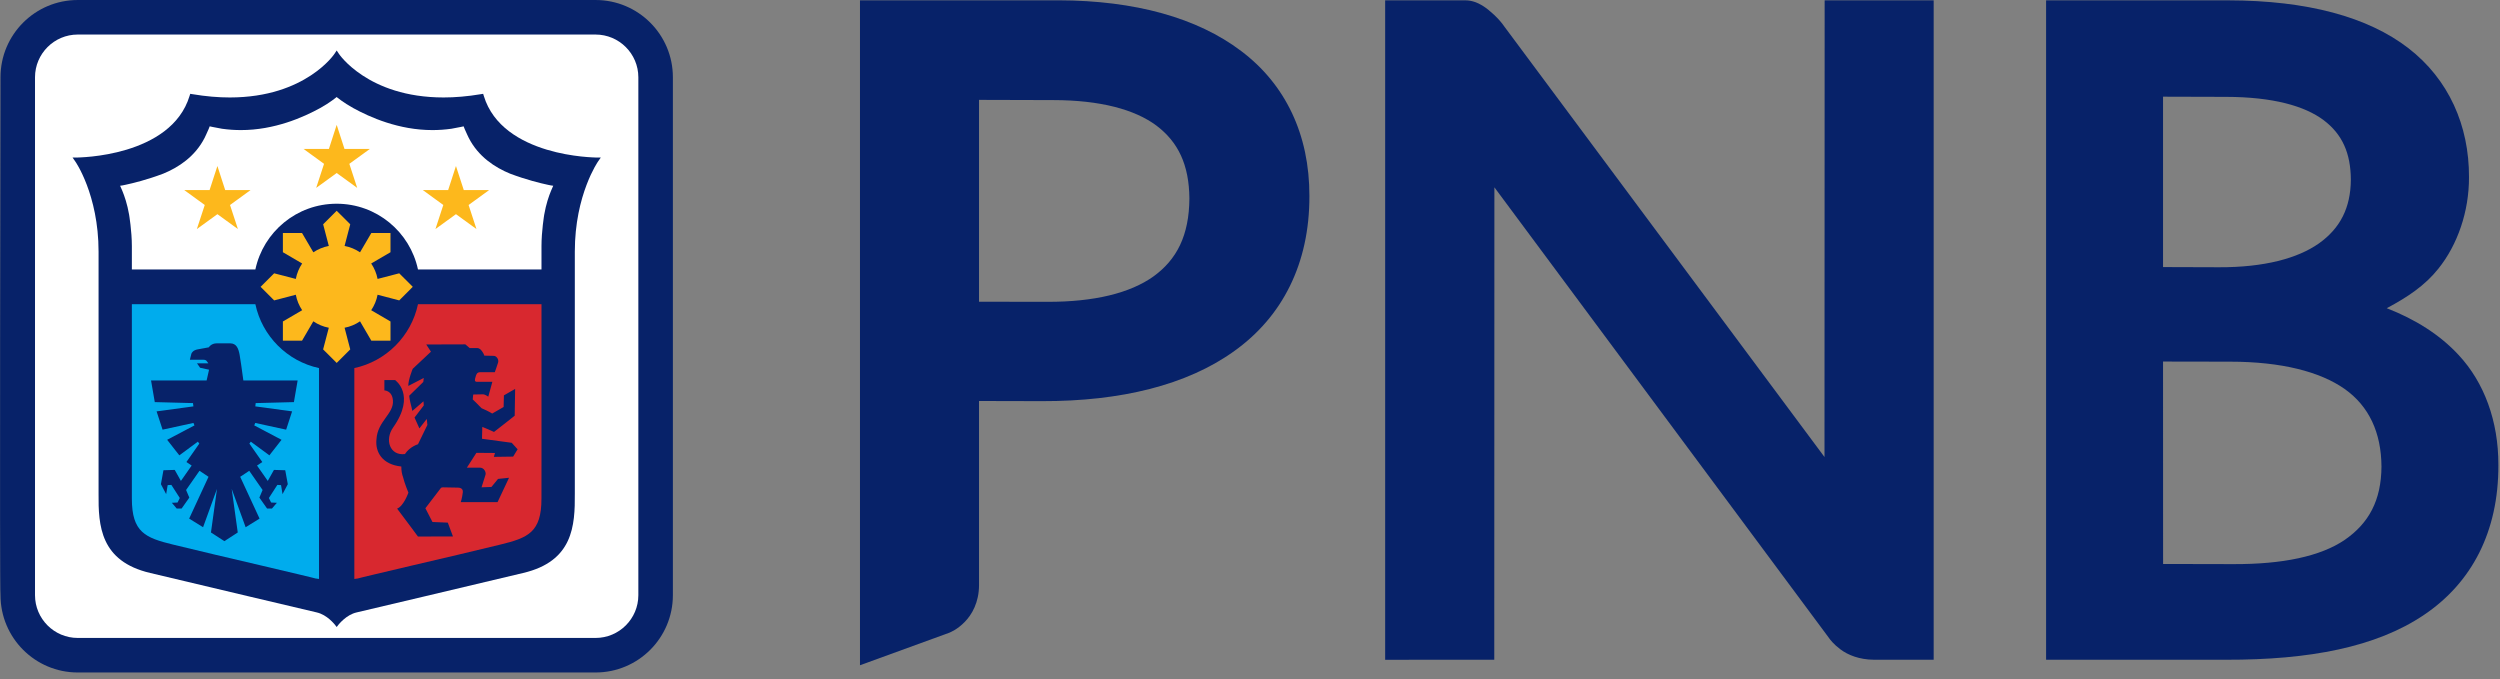
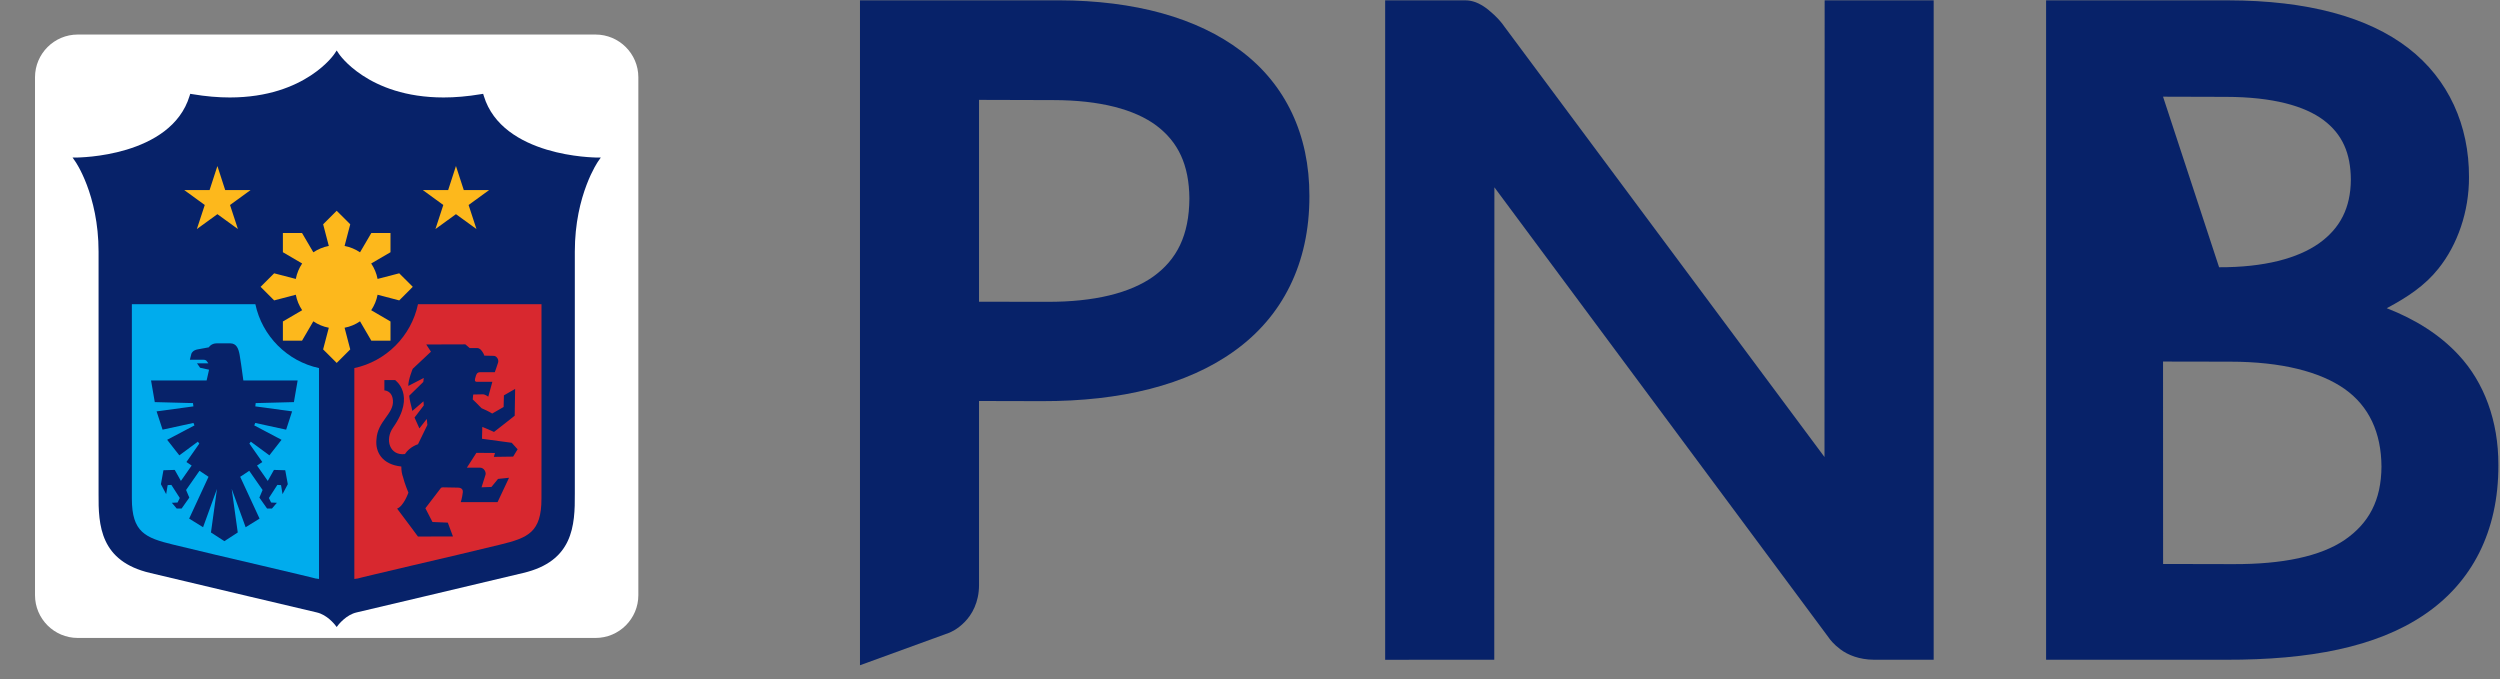
<svg xmlns="http://www.w3.org/2000/svg" width="100%" height="100%" viewBox="0 0 346 94" version="1.1" xml:space="preserve" style="fill-rule:evenodd;clip-rule:evenodd;stroke-linejoin:round;stroke-miterlimit:2;">
  <rect x="0" y="0" width="346" height="94" fill="#808080" stroke="none" />
  <g transform="matrix(1,0,0,1,-55.46,-36.81)">
    <g transform="matrix(4.167,0,0,4.167,0,0)">
      <g transform="matrix(1,0,0,1,52.813,24.344)">
        <path d="M0,-8.915C-0.008,-7.69 -0.42,-6.888 -1.191,-6.331C-1.968,-5.774 -3.167,-5.481 -4.717,-5.486L-6.987,-5.489L-6.987,-12.193L-4.516,-12.186C-2.964,-12.183 -1.819,-11.878 -1.095,-11.339C-0.373,-10.795 -0.008,-10.037 0,-8.915M1.719,-13.816C0.26,-14.921 -1.812,-15.494 -4.344,-15.5L-10.941,-15.5L-10.941,6.585L-7.975,5.505C-7.936,5.487 -7.704,5.397 -7.465,5.149C-7.224,4.909 -6.986,4.491 -6.987,3.921L-6.987,-2.192L-4.887,-2.187C-2.289,-2.182 -0.086,-2.715 1.494,-3.853C3.076,-4.984 3.992,-6.742 3.986,-8.997C3.992,-11.048 3.182,-12.716 1.719,-13.816" style="fill:rgb(7,34,105);fill-rule:nonzero;" />
      </g>
    </g>
    <g transform="matrix(4.167,0,0,4.167,0,0)">
      <g transform="matrix(1,0,0,1,13.326,11.402)">
-         <path d="M0,17.199C0,18.616 1.149,19.767 2.565,19.767L19.765,19.767C21.183,19.767 22.332,18.616 22.332,17.199L22.332,-0.002C22.332,-1.419 21.183,-2.568 19.765,-2.568L2.565,-2.568C1.149,-2.568 0,-1.419 0,-0.002C0,-0.002 -0.034,17.199 0,17.199" style="fill:rgb(7,34,105);fill-rule:nonzero;" />
-       </g>
+         </g>
    </g>
    <g transform="matrix(4.167,0,0,4.167,0,0)">
      <g transform="matrix(1,0,0,1,33.09,30.022)">
        <path d="M0,-20.041L-17.199,-20.041C-17.981,-20.041 -18.618,-19.404 -18.618,-18.621L-18.618,-1.42C-18.618,-0.637 -17.981,0 -17.199,0L0,0C0.783,0 1.421,-0.637 1.421,-1.42L1.421,-18.621C1.421,-19.404 0.783,-20.041 0,-20.041" style="fill:white;fill-rule:nonzero;" />
      </g>
    </g>
    <g transform="matrix(4.167,0,0,4.167,0,0)">
      <g transform="matrix(1,0,0,1,24.492,29.659)">
        <path d="M0,-19.149L0.07,-19.043C0.071,-19.041 0.304,-18.685 0.857,-18.321C1.411,-17.956 2.28,-17.589 3.55,-17.588C3.928,-17.588 4.342,-17.622 4.794,-17.698L4.865,-17.709L4.886,-17.64C5.193,-16.629 6.115,-16.116 6.976,-15.855C7.835,-15.596 8.614,-15.596 8.616,-15.593L8.772,-15.593L8.683,-15.465C8.683,-15.465 8.492,-15.194 8.298,-14.682C8.103,-14.169 7.909,-13.418 7.909,-12.468L7.909,-4.431C7.917,-3.365 7.853,-2.185 6.193,-1.795C4.494,-1.388 0.967,-0.557 0.663,-0.485C0.312,-0.405 0.071,-0.085 0.067,-0.087L0,0L-0.068,-0.087C-0.071,-0.085 -0.312,-0.405 -0.663,-0.485C-0.967,-0.557 -4.495,-1.388 -6.194,-1.795C-7.853,-2.185 -7.918,-3.365 -7.909,-4.431L-7.909,-12.468C-7.909,-13.418 -8.104,-14.169 -8.298,-14.682C-8.492,-15.194 -8.683,-15.465 -8.684,-15.465L-8.773,-15.593L-8.616,-15.593C-8.615,-15.596 -7.835,-15.596 -6.977,-15.855C-6.116,-16.116 -5.194,-16.629 -4.886,-17.64L-4.865,-17.709L-4.794,-17.698C-4.343,-17.622 -3.928,-17.588 -3.549,-17.588C-2.28,-17.589 -1.411,-17.956 -0.857,-18.321C-0.304,-18.685 -0.071,-19.041 -0.07,-19.043L0,-19.149Z" style="fill:rgb(7,34,105);fill-rule:nonzero;" />
      </g>
    </g>
    <g transform="matrix(4.167,0,0,4.167,0,0)">
      <g transform="matrix(1,0,0,1,31.607,14.848)">
-         <path d="M0,0.144C-0.031,0.138 -0.053,0.135 -0.103,0.123C-0.347,0.071 -0.813,-0.042 -1.357,-0.247C-1.861,-0.454 -2.415,-0.813 -2.733,-1.443C-2.733,-1.443 -2.821,-1.626 -2.862,-1.724C-2.879,-1.766 -2.899,-1.818 -2.899,-1.818C-2.899,-1.818 -2.956,-1.806 -2.988,-1.799C-3.041,-1.787 -3.307,-1.738 -3.307,-1.738C-3.521,-1.708 -3.73,-1.694 -3.934,-1.694C-5.048,-1.692 -6.014,-2.121 -6.567,-2.426C-6.901,-2.61 -7.116,-2.792 -7.116,-2.792C-7.116,-2.792 -7.331,-2.61 -7.663,-2.426C-8.217,-2.121 -9.183,-1.692 -10.298,-1.694C-10.501,-1.694 -10.711,-1.708 -10.924,-1.738C-10.924,-1.738 -11.191,-1.787 -11.244,-1.799C-11.275,-1.806 -11.333,-1.818 -11.333,-1.818C-11.333,-1.818 -11.352,-1.766 -11.37,-1.724C-11.411,-1.626 -11.498,-1.443 -11.498,-1.443C-11.817,-0.813 -12.37,-0.454 -12.875,-0.247C-13.418,-0.042 -13.884,0.071 -14.129,0.123C-14.18,0.135 -14.201,0.138 -14.232,0.144C-14.257,0.148 -14.309,0.155 -14.309,0.155C-14.309,0.155 -14.296,0.183 -14.288,0.201C-14.275,0.227 -14.25,0.29 -14.234,0.326C-14.167,0.488 -14.069,0.764 -14.009,1.119C-14.009,1.119 -13.918,1.664 -13.918,2.158L-13.918,2.936L-9.816,2.936C-9.551,1.688 -8.443,0.752 -7.116,0.752C-5.788,0.752 -4.681,1.688 -4.415,2.936L-0.313,2.936L-0.313,2.158C-0.313,1.664 -0.223,1.119 -0.223,1.119C-0.162,0.764 -0.065,0.488 0.003,0.326C0.019,0.29 0.043,0.227 0.057,0.201C0.064,0.183 0.077,0.155 0.077,0.155C0.077,0.155 0.026,0.148 0,0.144" style="fill:white;fill-rule:nonzero;" />
-       </g>
+         </g>
    </g>
    <g transform="matrix(4.167,0,0,4.167,0,0)">
      <g transform="matrix(1,0,0,1,21.791,28.063)">
        <path d="M0,-9.125L-4.102,-9.125L-4.102,-2.667C-4.102,-1.549 -3.655,-1.366 -2.731,-1.141C-2.041,-0.971 -0.701,-0.656 0.217,-0.442C0.677,-0.335 1.1,-0.235 1.422,-0.157C1.74,-0.083 1.982,-0.021 2,-0.016C2,-0.018 2.044,-0.009 2.114,0L2.114,-7.004C1.058,-7.231 0.225,-8.066 0,-9.125" style="fill:rgb(0,172,237);fill-rule:nonzero;" />
      </g>
    </g>
    <g transform="matrix(4.167,0,0,4.167,0,0)">
      <g transform="matrix(1,0,0,1,25.078,25.942)">
        <path d="M0,-4.883L0,2.121C0.071,2.112 0.115,2.103 0.115,2.105C0.132,2.099 0.375,2.037 0.691,1.964C1.015,1.886 1.437,1.786 1.897,1.679C2.815,1.465 4.154,1.151 4.845,0.98C5.77,0.755 6.215,0.572 6.215,-0.546C6.215,-0.718 6.215,-1.488 6.216,-1.64L6.216,-7.004L2.114,-7.004C1.889,-5.945 1.057,-5.11 0,-4.883" style="fill:rgb(216,40,47);fill-rule:nonzero;" />
      </g>
    </g>
    <g transform="matrix(4.167,0,0,4.167,0,0)">
      <g transform="matrix(1,0,0,1,26.569,17.911)">
        <path d="M0,0.9L0.45,0.449L0,0L-0.719,0.187C-0.754,0.001 -0.828,-0.173 -0.931,-0.326L-0.29,-0.7L-0.29,-1.338L-0.927,-1.338L-1.302,-0.697C-1.454,-0.799 -1.628,-0.873 -1.815,-0.909L-1.627,-1.628L-2.077,-2.077L-2.527,-1.628L-2.339,-0.909C-2.526,-0.873 -2.7,-0.8 -2.852,-0.697L-3.228,-1.338L-3.864,-1.338L-3.864,-0.7L-3.224,-0.326C-3.327,-0.173 -3.399,0.001 -3.435,0.187L-4.154,0L-4.604,0.449L-4.154,0.9L-3.435,0.712C-3.399,0.899 -3.327,1.072 -3.224,1.226L-3.864,1.6L-3.864,2.237L-3.228,2.237L-2.853,1.595C-2.7,1.699 -2.526,1.773 -2.339,1.808L-2.528,2.527L-2.077,2.977L-1.627,2.527L-1.815,1.808C-1.628,1.773 -1.454,1.699 -1.302,1.595L-0.927,2.237L-0.29,2.237L-0.29,1.6L-0.931,1.226C-0.828,1.072 -0.754,0.9 -0.719,0.712L0,0.9Z" style="fill:rgb(253,184,28);fill-rule:nonzero;" />
      </g>
    </g>
    <g transform="matrix(4.167,0,0,4.167,0,0)">
      <g transform="matrix(1,0,0,1,20.172,25.574)">
        <path d="M0,-4.104L0.081,-4.461L-0.217,-4.526C-0.217,-4.526 -0.276,-4.616 -0.32,-4.673L0.058,-4.673C0.058,-4.673 0.008,-4.735 -0.003,-4.754C-0.014,-4.772 -0.048,-4.793 -0.118,-4.793L-0.556,-4.793C-0.541,-4.83 -0.522,-4.952 -0.507,-4.991C-0.494,-5.029 -0.44,-5.11 -0.305,-5.135C-0.122,-5.169 0.071,-5.204 0.071,-5.204C0.071,-5.204 0.15,-5.337 0.334,-5.337L0.781,-5.337C0.993,-5.337 1.058,-5.166 1.097,-4.951C1.118,-4.845 1.171,-4.465 1.22,-4.104L3.023,-4.104L2.899,-3.385L1.63,-3.352L1.617,-3.243L2.839,-3.077L2.641,-2.47L1.614,-2.693L1.582,-2.611L2.488,-2.133L2.084,-1.617L1.467,-2.071L1.42,-2.007L1.849,-1.395L1.674,-1.278L2.031,-0.767L2.236,-1.133L2.611,-1.122L2.696,-0.659L2.521,-0.328L2.472,-0.628L2.349,-0.635L2.068,-0.2L2.142,-0.05L2.333,-0.041L2.17,0.15L2.008,0.15L1.752,-0.213L1.859,-0.466L1.415,-1.104L1.115,-0.904L1.758,0.484L1.296,0.771L0.833,-0.502L1.034,0.945L0.589,1.233L0.144,0.945L0.344,-0.502L-0.118,0.771L-0.58,0.484L0.063,-0.904L-0.237,-1.104L-0.682,-0.466L-0.575,-0.213L-0.831,0.15L-0.993,0.15L-1.155,-0.041L-0.965,-0.05L-0.891,-0.2L-1.171,-0.635L-1.294,-0.628L-1.344,-0.328L-1.518,-0.659L-1.434,-1.122L-1.059,-1.133L-0.854,-0.767L-0.497,-1.278L-0.671,-1.395L-0.243,-2.007L-0.291,-2.071L-0.907,-1.617L-1.311,-2.133L-0.404,-2.611L-0.437,-2.693L-1.463,-2.47L-1.662,-3.077L-0.439,-3.243L-0.453,-3.352L-1.722,-3.385L-1.846,-4.104L0,-4.104Z" style="fill:rgb(7,34,105);fill-rule:nonzero;" />
      </g>
    </g>
    <g transform="matrix(4.167,0,0,4.167,0,0)">
      <g transform="matrix(1,0,0,1,30.352,22.925)">
        <path d="M0,1.074L0.149,0.831L-0.047,0.615L-1.034,0.482C-1.031,0.376 -1.027,0.232 -1.024,0.087C-0.899,0.136 -0.77,0.194 -0.635,0.255C-0.37,0.052 0.052,-0.284 0.052,-0.284L0.067,-1.174L-0.306,-0.96L-0.316,-0.574L-0.695,-0.356C-0.695,-0.356 -0.796,-0.425 -1.048,-0.533C-1.152,-0.646 -1.342,-0.825 -1.342,-0.825L-1.326,-0.988C-1.326,-0.988 -1.051,-0.995 -0.994,-0.995C-0.937,-0.995 -0.825,-0.917 -0.825,-0.917L-0.69,-1.41L-1.204,-1.41C-1.294,-1.41 -1.272,-1.493 -1.25,-1.563C-1.229,-1.636 -1.213,-1.729 -1.095,-1.729L-0.609,-1.729C-0.609,-1.729 -0.527,-1.954 -0.498,-2.054C-0.47,-2.152 -0.552,-2.272 -0.643,-2.272C-0.733,-2.272 -0.844,-2.279 -0.956,-2.279C-0.97,-2.341 -1.075,-2.53 -1.182,-2.53L-1.443,-2.53L-1.587,-2.654L-2.886,-2.65L-2.729,-2.411L-3.335,-1.842C-3.335,-1.842 -3.483,-1.489 -3.482,-1.273L-2.968,-1.538L-2.984,-1.405L-3.452,-0.947C-3.439,-0.78 -3.375,-0.594 -3.347,-0.443L-2.977,-0.763L-2.968,-0.625L-3.275,-0.223L-3.113,0.137L-2.867,-0.178L-2.848,0.023L-3.16,0.664C-3.16,0.664 -3.431,0.741 -3.594,0.99C-4.095,1.05 -4.274,0.515 -3.985,0.106C-3.215,-0.984 -3.921,-1.468 -3.921,-1.468L-4.276,-1.468L-4.276,-1.124C-4.276,-1.124 -4.018,-1.125 -3.992,-0.791C-3.957,-0.343 -4.504,-0.11 -4.539,0.501C-4.584,0.922 -4.35,1.337 -3.713,1.403C-3.713,1.461 -3.711,1.526 -3.699,1.596C-3.688,1.657 -3.673,1.711 -3.655,1.76C-3.608,1.96 -3.478,2.271 -3.478,2.271C-3.478,2.271 -3.631,2.714 -3.853,2.802C-3.554,3.196 -3.162,3.728 -3.162,3.728L-1.998,3.727L-2.17,3.267L-2.679,3.246L-2.914,2.789L-2.393,2.108C-2.375,2.104 -2.358,2.1 -2.34,2.095C-2.185,2.095 -1.953,2.104 -1.845,2.104C-1.677,2.104 -1.666,2.203 -1.671,2.255C-1.693,2.456 -1.74,2.586 -1.74,2.586L-0.517,2.586L-0.136,1.777L-0.501,1.815L-0.72,2.082L-1.049,2.094C-1.049,2.094 -1.01,1.977 -0.916,1.673C-0.895,1.599 -0.957,1.441 -1.104,1.441L-1.536,1.441C-1.454,1.316 -1.326,1.116 -1.22,0.949L-0.603,0.954L-0.64,1.083L0,1.074Z" style="fill:rgb(7,34,105);fill-rule:nonzero;" />
      </g>
    </g>
    <g transform="matrix(4.167,0,0,4.167,0,0)">
      <g transform="matrix(1,0,0,1,24.492,13.475)">
-         <path d="M0,1.105L0.681,1.599L0.42,0.8L1.101,0.306L0.259,0.306L0,-0.494L-0.259,0.306L-1.1,0.306L-0.42,0.8L-0.681,1.599L0,1.105Z" style="fill:rgb(253,184,28);fill-rule:nonzero;" />
-       </g>
+         </g>
    </g>
    <g transform="matrix(4.167,0,0,4.167,0,0)">
      <g transform="matrix(1,0,0,1,20.53,14.842)">
        <path d="M0,1.105L0.681,1.599L0.419,0.8L1.101,0.305L0.259,0.305L0,-0.494L-0.26,0.305L-1.101,0.305L-0.42,0.8L-0.682,1.599L0,1.105Z" style="fill:rgb(253,184,28);fill-rule:nonzero;" />
      </g>
    </g>
    <g transform="matrix(4.167,0,0,4.167,0,0)">
      <g transform="matrix(1,0,0,1,28.453,14.842)">
        <path d="M0,1.105L-0.681,1.599L-0.42,0.8L-1.1,0.305L-0.259,0.305L0,-0.494L0.26,0.305L1.101,0.305L0.42,0.8L0.681,1.599L0,1.105Z" style="fill:rgb(253,184,28);fill-rule:nonzero;" />
      </g>
    </g>
    <g transform="matrix(4.167,0,0,4.167,0,0)">
      <g transform="matrix(1,0,0,1,91.184,12.831)">
-         <path d="M0,13.935C-0.804,14.481 -2.059,14.745 -3.696,14.739L-6.031,14.734L-6.033,8.011L-3.8,8.015C-2.093,8.017 -0.821,8.348 -0.004,8.919C0.811,9.495 1.215,10.374 1.222,11.5C1.215,12.623 0.802,13.382 0,13.935M-6.033,-0.786L-3.933,-0.78C-2.381,-0.776 -1.333,-0.479 -0.704,-0.01C-0.078,0.46 0.199,1.089 0.205,1.968C0.199,2.905 -0.148,3.583 -0.854,4.086C-1.562,4.585 -2.675,4.884 -4.171,4.879L-6.033,4.873L-6.033,-0.786ZM3.795,7.805C3.163,7.118 2.344,6.608 1.397,6.239C2.088,5.872 2.668,5.485 3.113,4.925C3.745,4.137 4.133,3.034 4.129,1.888C4.136,0.177 3.457,-1.363 2.115,-2.398C0.772,-3.435 -1.234,-3.981 -3.866,-3.986L-9.917,-3.986L-9.917,17.915L-3.933,17.915C-1.189,17.921 1.044,17.502 2.636,16.424C4.225,15.355 5.112,13.654 5.105,11.449C5.109,9.98 4.629,8.706 3.795,7.805" style="fill:rgb(7,34,105);fill-rule:nonzero;" />
+         <path d="M0,13.935C-0.804,14.481 -2.059,14.745 -3.696,14.739L-6.031,14.734L-6.033,8.011L-3.8,8.015C-2.093,8.017 -0.821,8.348 -0.004,8.919C0.811,9.495 1.215,10.374 1.222,11.5C1.215,12.623 0.802,13.382 0,13.935M-6.033,-0.786L-3.933,-0.78C-2.381,-0.776 -1.333,-0.479 -0.704,-0.01C-0.078,0.46 0.199,1.089 0.205,1.968C0.199,2.905 -0.148,3.583 -0.854,4.086C-1.562,4.585 -2.675,4.884 -4.171,4.879L-6.033,-0.786ZM3.795,7.805C3.163,7.118 2.344,6.608 1.397,6.239C2.088,5.872 2.668,5.485 3.113,4.925C3.745,4.137 4.133,3.034 4.129,1.888C4.136,0.177 3.457,-1.363 2.115,-2.398C0.772,-3.435 -1.234,-3.981 -3.866,-3.986L-9.917,-3.986L-9.917,17.915L-3.933,17.915C-1.189,17.921 1.044,17.502 2.636,16.424C4.225,15.355 5.112,13.654 5.105,11.449C5.109,9.98 4.629,8.706 3.795,7.805" style="fill:rgb(7,34,105);fill-rule:nonzero;" />
      </g>
    </g>
    <g transform="matrix(4.167,0,0,4.167,0,0)">
      <g transform="matrix(1,0,0,1,73.912,30.747)">
        <path d="M0,-21.903L-0.005,-6.734L-10.644,-21.039C-10.677,-21.089 -10.794,-21.25 -10.98,-21.422C-11.191,-21.614 -11.504,-21.897 -11.928,-21.902L-14.597,-21.902L-14.597,0L-10.973,-0.001L-10.969,-15.692L0.139,-0.731C0.173,-0.679 0.298,-0.515 0.521,-0.348C0.767,-0.161 1.149,-0.004 1.64,-0.001L3.621,-0.001L3.621,-21.903L0,-21.903Z" style="fill:rgb(7,34,105);fill-rule:nonzero;" />
      </g>
    </g>
  </g>
</svg>